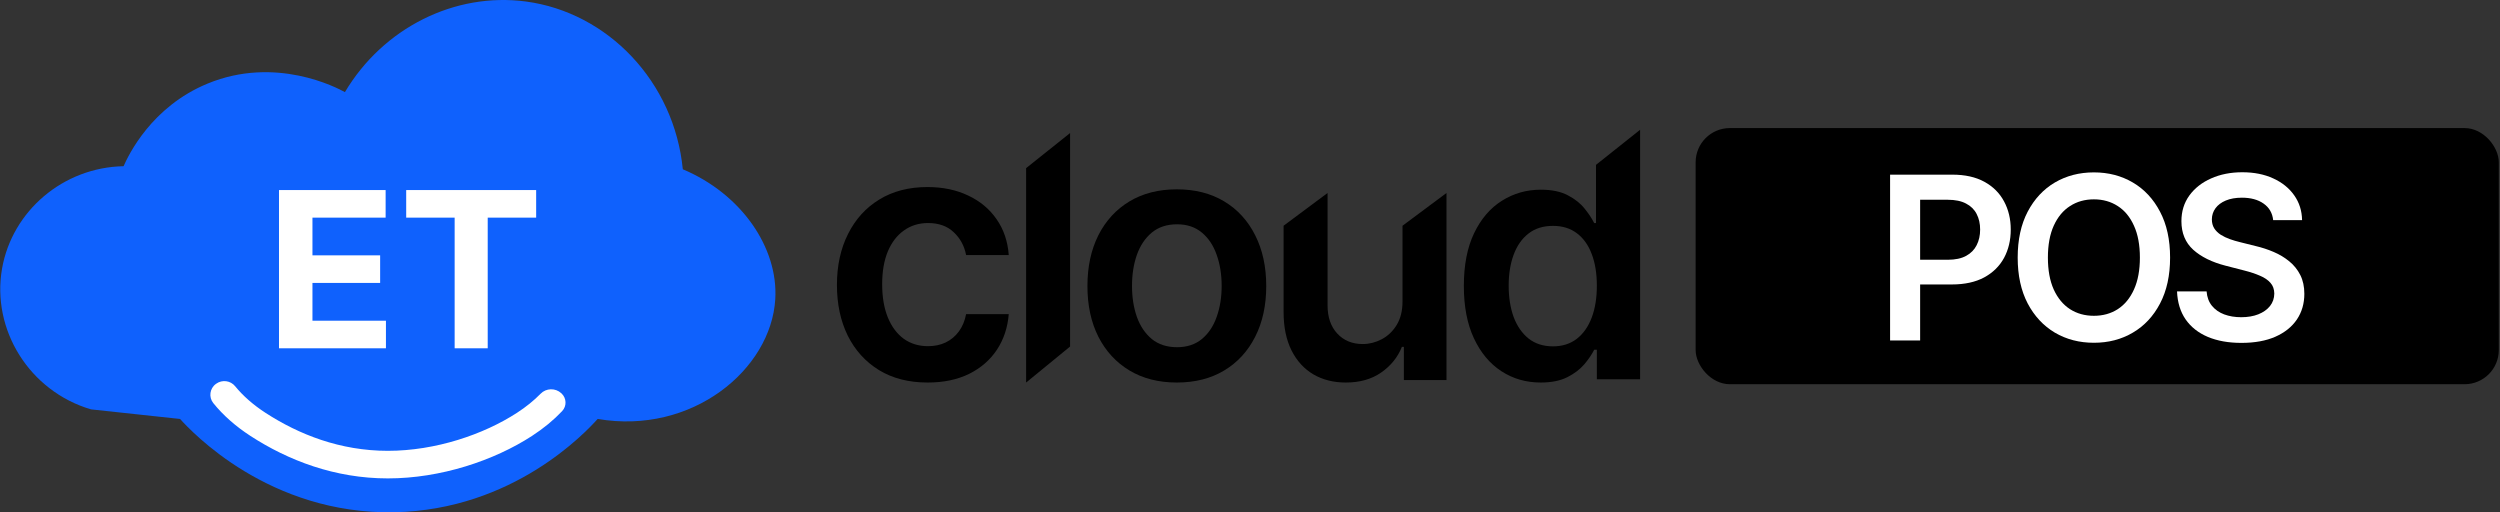
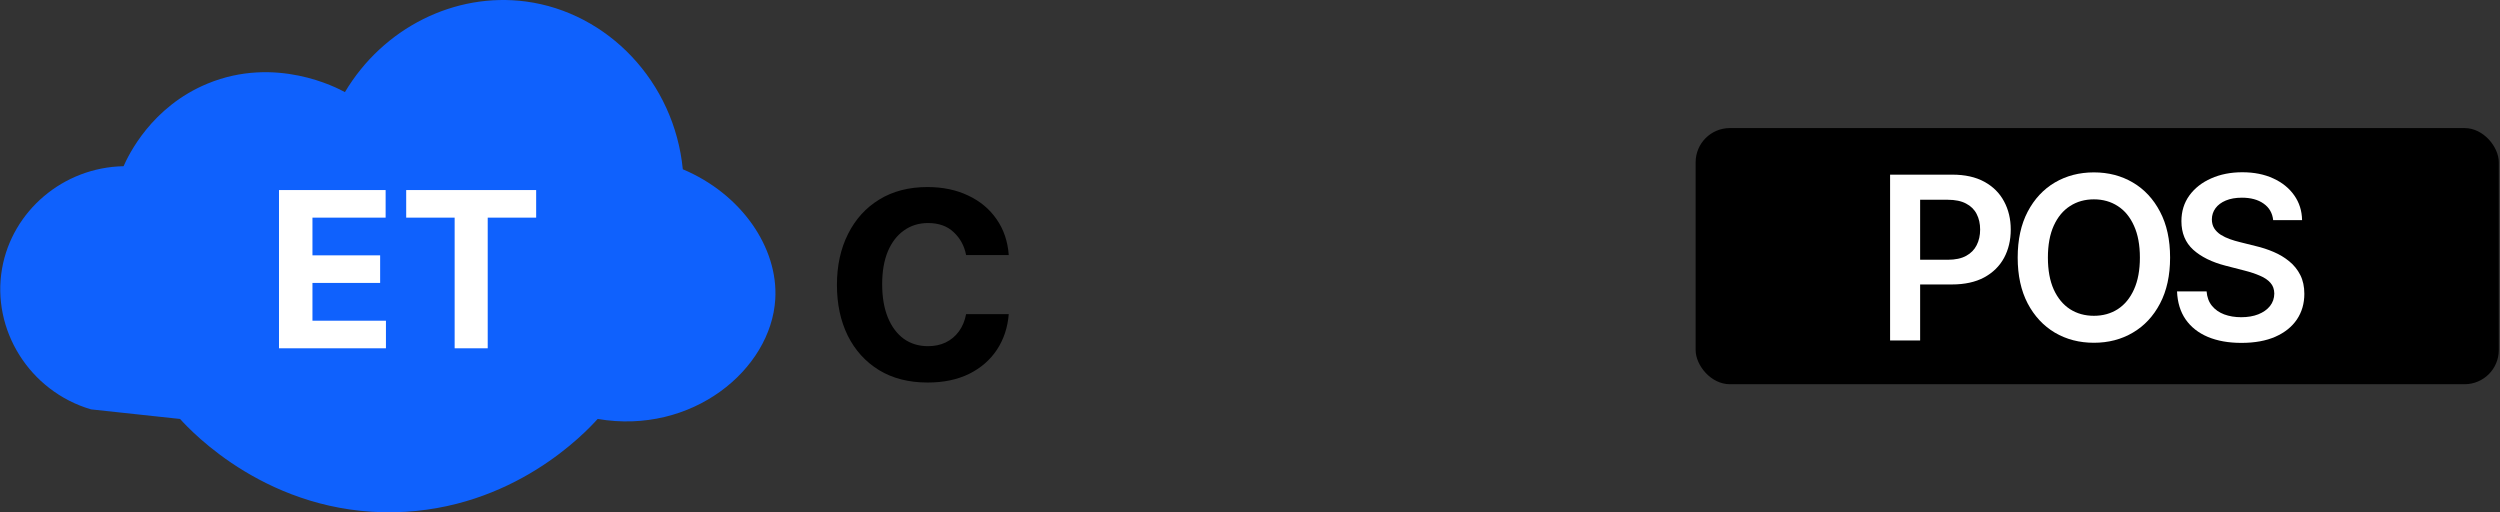
<svg xmlns="http://www.w3.org/2000/svg" width="1952" height="400" viewBox="0 0 1952 400" fill="none">
  <rect x="0" y="0" width="1952" height="400" fill="#333333" stroke="none" />
  <path d="M140.581 327.118L71.071 319.639C22.948 305.471 -6.796 257.367 1.618 209.629C9.531 164.696 49.385 130.654 96.487 129.777C100.246 121.276 118.096 83.446 161.978 65.307C215.325 43.255 263.092 68.507 269.309 71.929C299.206 21.723 355.136 -6.189 410.527 1.165C474.62 9.676 526.454 63.871 533.134 132.167C578.809 151.337 607.771 193.369 605.333 233.676C601.998 288.604 540.372 339.725 466.659 327.108C457.349 337.45 400.975 398.016 308.189 399.953C210.092 401.987 149.371 336.852 140.591 327.108L140.581 327.118Z" fill="#0F61FD" />
-   <path d="M438.248 307.013C433.65 302.801 426.479 302.946 422.123 307.399C416.928 312.709 410.76 317.712 403.676 322.309C377.604 339.253 340.093 352.004 302.841 352.004C265.59 352.004 233.331 339.243 207.26 322.309C197.631 316.054 189.709 309.066 183.608 301.577C179.964 297.096 173.449 296.257 168.765 299.63C168.707 299.669 168.649 299.717 168.591 299.756C163.753 303.235 162.799 310.088 166.539 314.733C174.095 324.111 183.81 332.747 195.53 340.361C225.052 359.541 261.465 373.536 302.832 373.536C344.199 373.536 385.874 359.541 415.396 340.361C424.455 334.472 432.33 327.976 438.922 320.988C442.652 317.046 442.392 310.839 438.402 307.158C438.354 307.11 438.296 307.061 438.238 307.013H438.248Z" fill="white" />
  <path d="M217.846 271.946V148.395H301.097V169.932H243.967V199.372H296.814V220.909H243.967V250.409H301.339V271.946H217.846ZM317.16 169.932V148.395H418.63V169.932H380.805V271.946H354.985V169.932H317.16Z" fill="white" />
  <path d="M724.309 298.681C709.552 298.681 696.881 295.441 686.294 288.961C675.772 282.481 667.656 273.531 661.946 262.11C656.3 250.626 653.477 237.409 653.477 222.46C653.477 207.446 656.364 194.197 662.138 182.713C667.912 171.164 676.061 162.182 686.583 155.766C697.169 149.285 709.68 146.045 724.116 146.045C736.114 146.045 746.733 148.259 755.972 152.686C765.275 157.049 772.685 163.24 778.203 171.26C783.721 179.216 786.865 188.519 787.634 199.17H754.336C752.988 192.048 749.78 186.113 744.712 181.365C739.707 176.553 733.002 174.147 724.598 174.147C717.476 174.147 711.22 176.072 705.831 179.922C700.441 183.707 696.239 189.161 693.223 196.282C690.272 203.404 688.796 211.937 688.796 221.882C688.796 231.955 690.272 240.617 693.223 247.867C696.175 255.053 700.313 260.603 705.638 264.516C711.028 268.366 717.348 270.291 724.598 270.291C729.73 270.291 734.318 269.328 738.36 267.403C742.466 265.414 745.899 262.559 748.657 258.838C751.416 255.117 753.309 250.594 754.336 245.268H787.634C786.8 255.726 783.721 264.997 778.395 273.082C773.07 281.102 765.82 287.389 756.645 291.945C747.47 296.436 736.692 298.681 724.309 298.681Z" fill="black" />
-   <path d="M835.519 103.886V270.571L801.186 298.681V131.279L835.519 103.886Z" fill="black" />
-   <path d="M918.874 298.681C904.647 298.681 892.317 295.543 881.885 289.265C871.452 282.987 863.358 274.205 857.604 262.918C851.914 251.631 849.068 238.442 849.068 223.351C849.068 208.259 851.914 195.038 857.604 183.688C863.358 172.337 871.452 163.523 881.885 157.246C892.317 150.968 904.647 147.83 918.874 147.83C933.101 147.83 945.43 150.968 955.863 157.246C966.296 163.523 974.358 172.337 980.049 183.688C985.803 195.038 988.679 208.259 988.679 223.351C988.679 238.442 985.803 251.631 980.049 262.918C974.358 274.205 966.296 282.987 955.863 289.265C945.43 295.543 933.101 298.681 918.874 298.681ZM919.064 271.098C926.778 271.098 933.227 268.974 938.412 264.725C943.597 260.414 947.454 254.643 949.983 247.415C952.575 240.186 953.872 232.133 953.872 223.255C953.872 214.315 952.575 206.23 949.983 199.001C947.454 191.709 943.597 185.907 938.412 181.595C933.227 177.283 926.778 175.127 919.064 175.127C911.16 175.127 904.584 177.283 899.336 181.595C894.151 185.907 890.262 191.709 887.67 199.001C885.141 206.23 883.876 214.315 883.876 223.255C883.876 232.133 885.141 240.186 887.67 247.415C890.262 254.643 894.151 260.414 899.336 264.725C904.584 268.974 911.16 271.098 919.064 271.098Z" fill="black" />
-   <path d="M1095.08 235.335V176.25L1129.42 150.683V296.779H1096.13V270.812H1094.61C1091.32 278.992 1085.91 285.682 1078.39 290.882C1070.93 296.081 1061.73 298.681 1050.79 298.681C1041.24 298.681 1032.8 296.557 1025.47 292.308C1018.2 287.996 1012.51 281.751 1008.4 273.571C1004.29 265.327 1002.23 255.372 1002.23 243.705V176.25L1036.56 150.683V238.378C1036.56 247.636 1039.09 254.992 1044.15 260.445C1049.21 265.898 1055.85 268.625 1064.07 268.625C1069.13 268.625 1074.03 267.388 1078.77 264.915C1083.51 262.442 1087.4 258.765 1090.44 253.882C1093.53 248.936 1095.08 242.754 1095.08 235.335Z" fill="black" />
-   <path d="M1203.01 298.681C1191.56 298.681 1181.32 295.733 1172.28 289.836C1163.23 283.938 1156.09 275.378 1150.84 264.155C1145.59 252.931 1142.97 239.298 1142.97 223.255C1142.97 207.022 1145.62 193.326 1150.94 182.166C1156.31 170.942 1163.55 162.477 1172.66 156.77C1181.76 151 1191.91 148.115 1203.1 148.115C1211.64 148.115 1218.65 149.573 1224.16 152.49C1229.66 155.343 1234.02 158.799 1237.24 162.858C1240.47 166.852 1242.97 170.625 1244.74 174.176H1246.16V128.711L1280.59 101.318V296.113H1246.82V273.095H1244.74C1242.97 276.646 1240.41 280.419 1237.05 284.414C1233.7 288.345 1229.28 291.706 1223.78 294.496C1218.28 297.286 1211.35 298.681 1203.01 298.681ZM1212.58 270.432C1219.86 270.432 1226.05 268.466 1231.17 264.535C1236.3 260.54 1240.18 254.992 1242.84 247.89C1245.5 240.788 1246.82 232.513 1246.82 223.065C1246.82 213.617 1245.5 205.405 1242.84 198.43C1240.25 191.455 1236.39 186.034 1231.27 182.166C1226.21 178.298 1219.98 176.364 1212.58 176.364C1204.93 176.364 1198.55 178.361 1193.43 182.356C1188.3 186.351 1184.45 191.867 1181.85 198.906C1179.26 205.944 1177.97 213.997 1177.97 223.065C1177.97 232.196 1179.26 240.344 1181.85 247.51C1184.51 254.611 1188.4 260.223 1193.52 264.345C1198.71 268.403 1205.06 270.432 1212.58 270.432Z" fill="black" />
  <rect x="1323.95" y="100" width="627.111" height="200" rx="26.708" fill="black" />
  <path d="M1475.78 265.86V136.366H1524.34C1534.29 136.366 1542.64 138.22 1549.38 141.93C1556.17 145.639 1561.29 150.74 1564.75 157.232C1568.24 163.681 1569.99 171.016 1569.99 179.235C1569.99 187.54 1568.24 194.916 1564.75 201.366C1561.25 207.815 1556.08 212.895 1549.25 216.604C1542.43 220.271 1534.02 222.105 1524.03 222.105H1491.84V202.82H1520.86C1526.68 202.82 1531.44 201.808 1535.15 199.785C1538.86 197.762 1541.6 194.98 1543.37 191.439C1545.19 187.898 1546.09 183.83 1546.09 179.235C1546.09 174.641 1545.19 170.594 1543.37 167.095C1541.6 163.597 1538.84 160.878 1535.09 158.939C1531.38 156.958 1526.6 155.967 1520.74 155.967H1499.24V265.86H1475.78Z" fill="white" />
  <path d="M1694.41 201.113C1694.41 215.066 1691.8 227.016 1686.57 236.964C1681.39 246.87 1674.3 254.458 1665.32 259.727C1656.39 264.996 1646.25 267.63 1634.91 267.63C1623.57 267.63 1613.41 264.996 1604.43 259.727C1595.5 254.415 1588.42 246.807 1583.19 236.901C1578 226.953 1575.41 215.023 1575.41 201.113C1575.41 187.16 1578 175.231 1583.19 165.325C1588.42 155.377 1595.5 147.768 1604.43 142.499C1613.41 137.23 1623.57 134.595 1634.91 134.595C1646.25 134.595 1656.39 137.23 1665.32 142.499C1674.3 147.768 1681.39 155.377 1686.57 165.325C1691.8 175.231 1694.41 187.16 1694.41 201.113ZM1670.83 201.113C1670.83 191.291 1669.29 183.008 1666.21 176.264C1663.17 169.477 1658.96 164.355 1653.56 160.899C1648.17 157.4 1641.95 155.651 1634.91 155.651C1627.87 155.651 1621.65 157.4 1616.26 160.899C1610.86 164.355 1606.63 169.477 1603.55 176.264C1600.51 183.008 1599 191.291 1599 201.113C1599 210.935 1600.51 219.239 1603.55 226.025C1606.63 232.77 1610.86 237.891 1616.26 241.39C1621.65 244.847 1627.87 246.575 1634.91 246.575C1641.95 246.575 1648.17 244.847 1653.56 241.39C1658.96 237.891 1663.17 232.77 1666.21 226.025C1669.29 219.239 1670.83 210.935 1670.83 201.113Z" fill="white" />
  <path d="M1774.89 171.869C1774.3 166.347 1771.81 162.048 1767.42 158.97C1763.08 155.893 1757.43 154.355 1750.48 154.355C1745.59 154.355 1741.4 155.092 1737.9 156.568C1734.4 158.043 1731.72 160.045 1729.87 162.574C1728.01 165.104 1727.06 167.991 1727.02 171.237C1727.02 173.935 1727.63 176.274 1728.85 178.255C1730.12 180.237 1731.83 181.923 1733.98 183.314C1736.13 184.663 1738.51 185.801 1741.12 186.728C1743.73 187.656 1746.37 188.435 1749.02 189.068L1761.16 192.103C1766.05 193.241 1770.75 194.779 1775.27 196.718C1779.82 198.658 1783.89 201.102 1787.47 204.053C1791.09 207.004 1793.96 210.566 1796.07 214.739C1798.18 218.912 1799.23 223.802 1799.23 229.408C1799.23 236.996 1797.29 243.677 1793.41 249.452C1789.53 255.185 1783.93 259.674 1776.59 262.92C1769.3 266.124 1760.47 267.725 1750.1 267.725C1740.03 267.725 1731.28 266.166 1723.86 263.046C1716.48 259.927 1710.71 255.375 1706.53 249.389C1702.4 243.403 1700.17 236.111 1699.83 227.511H1722.91C1723.25 232.022 1724.64 235.773 1727.08 238.766C1729.53 241.759 1732.71 243.993 1736.63 245.469C1740.59 246.944 1745.02 247.682 1749.91 247.682C1755.01 247.682 1759.48 246.923 1763.31 245.405C1767.19 243.846 1770.23 241.696 1772.42 238.956C1774.61 236.174 1775.73 232.928 1775.77 229.219C1775.73 225.846 1774.74 223.064 1772.8 220.872C1770.86 218.638 1768.14 216.783 1764.64 215.308C1761.19 213.79 1757.14 212.442 1752.5 211.261L1737.77 207.468C1727.11 204.728 1718.67 200.576 1712.48 195.011C1706.32 189.405 1703.25 181.965 1703.25 172.691C1703.25 165.061 1705.31 158.38 1709.44 152.647C1713.62 146.915 1719.29 142.467 1726.45 139.306C1733.62 136.102 1741.73 134.5 1750.8 134.5C1759.98 134.5 1768.04 136.102 1774.95 139.306C1781.9 142.467 1787.36 146.872 1791.33 152.521C1795.29 158.127 1797.33 164.577 1797.46 171.869H1774.89Z" fill="white" />
</svg>